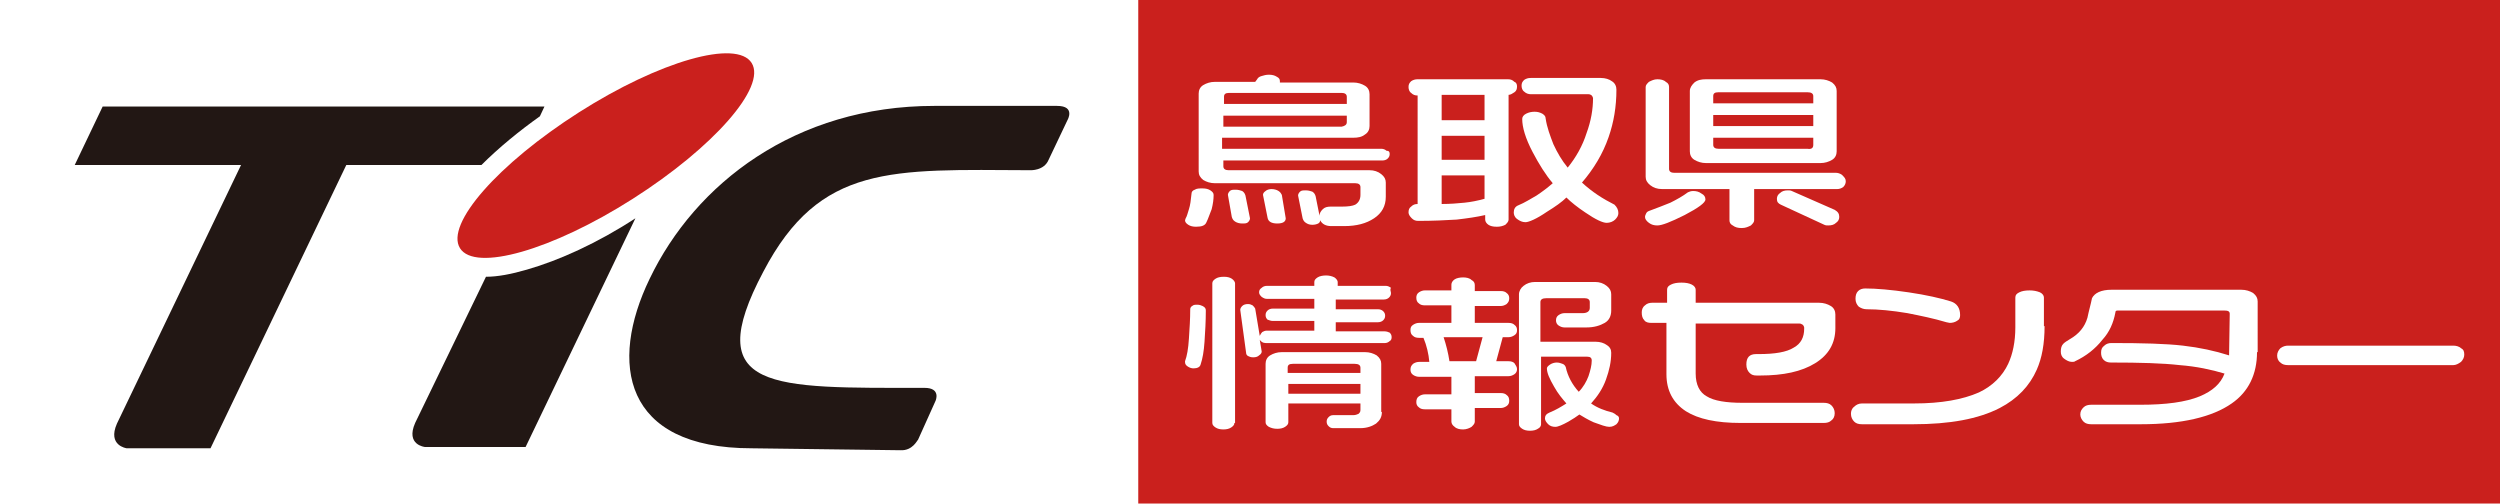
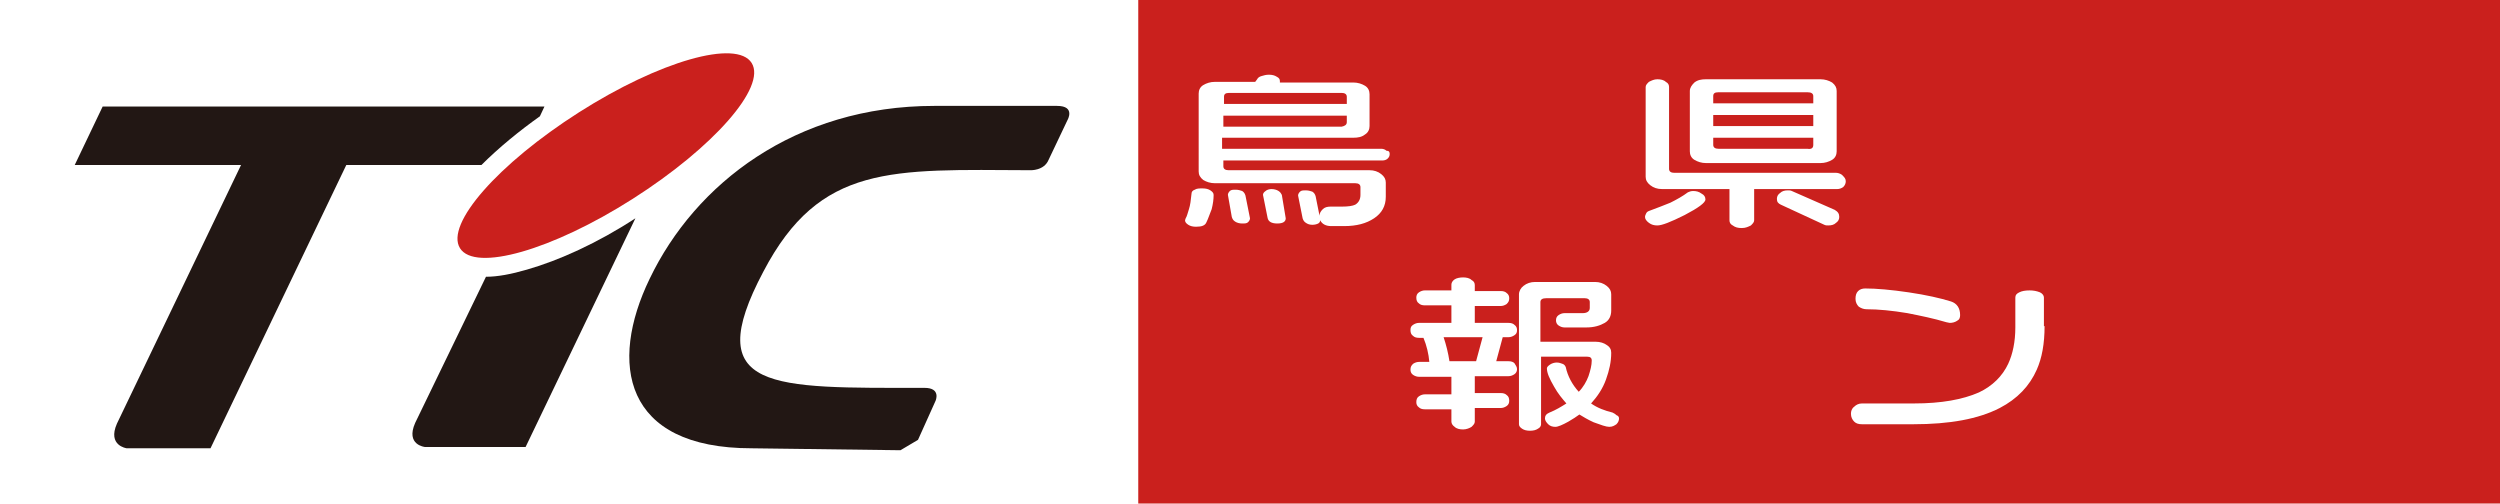
<svg xmlns="http://www.w3.org/2000/svg" version="1.1" id="レイヤー_1" x="0px" y="0px" viewBox="0 0 384.8 77.5" style="enable-background:new 0 0 384.8 77.5;" xml:space="preserve">
  <style type="text/css">
	.st0{fill:#FFFFFF;}
	.st1{fill:#CA201D;}
	.st2{fill:#221714;}
</style>
  <g>
    <rect class="st0" width="384.8" height="77.5" />
    <rect x="175.2" y="0" class="st1" width="209.6" height="77.5" />
-     <path class="st2" d="M138.6,69.3L115.7,69c-19.8,0-22-13.1-15.7-26.1c7-14.6,22.4-26.6,43.8-26.6h18.9c2.9,0,1.6,2.2,1.6,2.2   l-2.9,6.1c-0.7,1.7-2.8,1.6-2.8,1.6c-21.4-0.1-32.4-1-41.1,15.6c-9.8,18.5,1.3,17.9,24.8,17.9c2.6,0,1.7,2,1.7,2l-2.7,6   C141.2,67.7,140.5,69.4,138.6,69.3" />
+     <path class="st2" d="M138.6,69.3L115.7,69c-19.8,0-22-13.1-15.7-26.1c7-14.6,22.4-26.6,43.8-26.6h18.9c2.9,0,1.6,2.2,1.6,2.2   l-2.9,6.1c-0.7,1.7-2.8,1.6-2.8,1.6c-21.4-0.1-32.4-1-41.1,15.6c-9.8,18.5,1.3,17.9,24.8,17.9c2.6,0,1.7,2,1.7,2l-2.7,6   " />
    <path class="st2" d="M74.8,42.6L63.9,65.1l0,0c-1.5,3.4,1.5,3.7,1.5,3.7l0.4,0h15.1l16.9-35.2C92,37.4,86,40.1,81.1,41.5   C78.7,42.2,76.6,42.6,74.8,42.6" />
    <path class="st2" d="M83.8,16.4h-68l-4.3,9h25.6L18,65.2c-1.5,3.4,1.5,3.8,1.5,3.8h12.9l20.9-43.6h20.8c2.7-2.7,5.9-5.3,9-7.5   L83.8,16.4z" />
    <path class="st1" d="M115.7,9.7c2.3,3.7-5.9,13-18.3,20.9C85,38.5,73.1,41.9,70.8,38.2c-2.3-3.7,5.9-13,18.3-20.9   C101.5,9.4,113.4,6,115.7,9.7" />
    <path class="st0" d="M185.7,34.2c-0.2,0.5-0.7,0.7-1.6,0.7c-0.5,0-0.9-0.1-1.2-0.3c-0.3-0.2-0.5-0.4-0.5-0.7l0.1-0.3   c0.2-0.3,0.3-0.8,0.5-1.4c0.2-0.6,0.3-1.4,0.4-2.4c0-0.3,0.2-0.5,0.5-0.6c0.3-0.2,0.7-0.2,1.2-0.2c0.5,0,0.9,0.1,1.2,0.3   c0.3,0.2,0.5,0.4,0.5,0.7c0,0.7-0.1,1.4-0.3,2.2C186.2,32.9,186,33.6,185.7,34.2 M213.9,23.7c0,0.3-0.1,0.5-0.3,0.7   c-0.2,0.2-0.5,0.3-0.8,0.3h-24.5v0.9c0,0.4,0.3,0.6,0.8,0.6h21.7c0.7,0,1.3,0.2,1.8,0.6c0.5,0.4,0.7,0.8,0.7,1.3v2.2   c0,1.4-0.6,2.5-1.8,3.3c-1.2,0.8-2.7,1.2-4.6,1.2l-2,0c-0.8,0-1.4-0.3-1.7-0.9c0,0.2-0.1,0.4-0.3,0.5c-0.2,0.1-0.5,0.2-0.9,0.2   c-0.4,0-0.7-0.1-1-0.3c-0.3-0.2-0.4-0.4-0.5-0.7l-0.7-3.5c0-0.2,0.1-0.4,0.3-0.6c0.2-0.2,0.5-0.2,0.9-0.2c0.4,0,0.7,0.1,1,0.2   c0.3,0.2,0.4,0.4,0.5,0.7l0.6,3c0-0.4,0.2-0.7,0.5-1c0.3-0.3,0.7-0.4,1.2-0.4h1.7c1,0,1.7-0.1,2.1-0.3c0.5-0.3,0.8-0.8,0.8-1.5   v-1.2c0-0.4-0.3-0.6-0.8-0.6h-21.6c-0.7,0-1.3-0.2-1.8-0.5c-0.5-0.4-0.7-0.8-0.7-1.3V14.4c0-0.5,0.2-1,0.7-1.3   c0.5-0.3,1.1-0.5,1.8-0.5h6.2l0.3-0.4c0.1-0.2,0.3-0.4,0.7-0.5c0.3-0.1,0.7-0.2,1.1-0.2c0.5,0,0.9,0.1,1.2,0.3   c0.4,0.2,0.5,0.4,0.5,0.7l0,0.2h11.3c0.7,0,1.3,0.2,1.8,0.5c0.5,0.3,0.7,0.8,0.7,1.3v4.9c0,0.5-0.2,1-0.7,1.3   c-0.5,0.4-1.1,0.5-1.8,0.5h-20.2v1.7h24.5c0.3,0,0.6,0.1,0.8,0.3C213.8,23.2,213.9,23.4,213.9,23.7 M207.3,16v-1.1   c0-0.4-0.3-0.6-0.8-0.6h-17.3c-0.6,0-0.8,0.2-0.8,0.6V16H207.3z M207.3,18.8v-1h-19v1.7h18.2C207,19.4,207.3,19.2,207.3,18.8    M192.4,33.6c0,0.2-0.1,0.4-0.3,0.6c-0.2,0.2-0.5,0.2-0.9,0.2c-0.4,0-0.8-0.1-1.1-0.3c-0.3-0.2-0.4-0.4-0.5-0.7L189,30   c0-0.2,0.1-0.4,0.3-0.6c0.2-0.2,0.5-0.2,0.9-0.2c0.4,0,0.7,0.1,1,0.2c0.3,0.2,0.4,0.4,0.5,0.7L192.4,33.6z M197.9,33.6   c0,0.5-0.4,0.8-1.3,0.8c-0.9,0-1.4-0.3-1.5-0.9l-0.7-3.5c0-0.2,0.1-0.4,0.4-0.6c0.2-0.2,0.6-0.3,0.9-0.3c0.4,0,0.8,0.1,1.1,0.3   c0.3,0.2,0.4,0.4,0.5,0.6L197.9,33.6z" />
-     <path class="st0" d="M233.5,13.3c0,0.4-0.1,0.7-0.4,0.9c-0.3,0.2-0.6,0.4-0.9,0.4v19.2c0,0.3-0.2,0.5-0.5,0.8   c-0.4,0.2-0.8,0.3-1.3,0.3c-0.6,0-1-0.1-1.3-0.3c-0.3-0.2-0.5-0.5-0.5-0.8v-0.7c-1.3,0.3-2.7,0.5-4.4,0.7c-1.7,0.1-3.6,0.2-5.9,0.2   c-0.4,0-0.7-0.1-1-0.4c-0.3-0.3-0.5-0.6-0.5-0.9c0-0.4,0.1-0.7,0.4-0.9c0.3-0.3,0.6-0.4,1-0.4V14.7c-0.4,0-0.7-0.1-1-0.4   c-0.3-0.2-0.4-0.6-0.4-0.9c0-0.4,0.1-0.6,0.4-0.9c0.3-0.2,0.6-0.3,1-0.3h13.9c0.4,0,0.7,0.1,1,0.4C233.4,12.7,233.5,13,233.5,13.3    M228.5,14.6h-6.6v3.9h6.6V14.6z M228.5,20.9h-6.6v3.7h6.6V20.9z M228.5,30.6v-3.6h-6.6v4.4c1.3,0,2.5-0.1,3.5-0.2   C226.4,31.1,227.4,30.9,228.5,30.6 M249.1,32.8c0,0.4-0.2,0.7-0.5,1c-0.3,0.3-0.8,0.5-1.3,0.5c-0.6,0-1.7-0.5-3.3-1.6   c-1.2-0.8-2.2-1.6-2.9-2.3c-0.7,0.7-1.7,1.4-3,2.2c-1.6,1.1-2.8,1.6-3.3,1.6c-0.5,0-0.9-0.2-1.3-0.5c-0.4-0.3-0.5-0.7-0.5-1   c0-0.5,0.2-0.9,0.7-1.1c1-0.4,1.9-1,2.8-1.5c0.9-0.6,1.7-1.2,2.5-1.9c-1.1-1.3-2.1-2.9-3.1-4.8c-1.1-2.1-1.6-3.8-1.6-5.1   c0-0.3,0.2-0.6,0.6-0.8c0.4-0.2,0.8-0.3,1.3-0.3c0.5,0,0.8,0.1,1.2,0.3c0.3,0.2,0.5,0.4,0.5,0.7c0.2,1.4,0.7,2.7,1.2,4   c0.6,1.3,1.3,2.5,2.2,3.6c1.3-1.6,2.3-3.4,2.9-5.3c0.7-1.9,1-3.7,1-5.4c0-0.1-0.1-0.3-0.2-0.4c-0.1-0.1-0.3-0.2-0.5-0.2h-8.9   c-0.3,0-0.7-0.1-1-0.4c-0.3-0.2-0.4-0.6-0.4-0.9c0-0.4,0.1-0.6,0.4-0.9c0.3-0.2,0.6-0.3,1-0.3h10.8c0.7,0,1.3,0.2,1.7,0.5   c0.5,0.3,0.7,0.8,0.7,1.3c0,2.6-0.4,5-1.2,7.3c-0.9,2.6-2.3,4.9-4.1,7c1.5,1.4,3.2,2.5,5,3.4C248.9,31.9,249.1,32.3,249.1,32.8" />
    <path class="st0" d="M284.1,27.9c0,0.3-0.1,0.6-0.4,0.9c-0.3,0.2-0.6,0.3-0.9,0.3H270v4.8c0,0.3-0.2,0.5-0.5,0.8   c-0.4,0.2-0.8,0.4-1.4,0.4c-0.6,0-1-0.1-1.4-0.4c-0.4-0.2-0.5-0.5-0.5-0.8v-4.8h-10.4c-0.7,0-1.3-0.2-1.8-0.6   c-0.5-0.4-0.7-0.8-0.7-1.3V13.4c0-0.3,0.2-0.5,0.5-0.8c0.4-0.2,0.8-0.4,1.3-0.4c0.5,0,1,0.1,1.3,0.4c0.4,0.2,0.5,0.5,0.5,0.8v12.6   c0,0.4,0.3,0.6,0.8,0.6h24.9c0.3,0,0.6,0.1,0.9,0.3C283.9,27.3,284.1,27.5,284.1,27.9 M262.5,30.7c0,0.5-1.1,1.3-3.2,2.4   c-2.2,1.1-3.5,1.6-4.2,1.6c-0.5,0-0.9-0.1-1.3-0.4c-0.4-0.3-0.6-0.6-0.6-0.9c0-0.2,0.1-0.4,0.2-0.6c0.1-0.2,0.3-0.3,0.6-0.4   c1.1-0.4,2.1-0.8,3.1-1.2c1-0.5,1.9-1,2.7-1.6c0.2-0.1,0.5-0.2,0.8-0.2c0.5,0,0.9,0.1,1.3,0.4C262.3,30,262.5,30.3,262.5,30.7    M282.7,23.3c0,0.5-0.2,1-0.7,1.3c-0.5,0.3-1.1,0.5-1.8,0.5h-17.6c-0.7,0-1.3-0.2-1.8-0.5c-0.5-0.3-0.7-0.8-0.7-1.3V14   c0-0.5,0.3-0.9,0.7-1.3c0.5-0.4,1.1-0.5,1.8-0.5h17.6c0.7,0,1.3,0.2,1.8,0.5c0.5,0.4,0.7,0.8,0.7,1.3V23.3z M279.1,15.9v-1.1   c0-0.4-0.3-0.6-0.9-0.6h-13.7c-0.6,0-0.8,0.2-0.8,0.6v1.1H279.1z M279.1,17.7h-15.4v1.7h15.4V17.7z M279.1,22.3v-1.1h-15.4v1.1   c0,0.4,0.3,0.6,0.8,0.6h13.7C278.8,23,279.1,22.8,279.1,22.3 M283.1,33.4c0,0.4-0.2,0.7-0.5,0.9c-0.3,0.3-0.7,0.4-1.2,0.4   c-0.2,0-0.4,0-0.6-0.1l-6.7-3.1c-0.4-0.2-0.6-0.4-0.6-0.9c0-0.4,0.2-0.7,0.5-0.9c0.3-0.3,0.7-0.4,1.2-0.4c0.2,0,0.4,0,0.6,0.1   l6.6,2.9C282.9,32.6,283.1,32.9,283.1,33.4" />
-     <path class="st0" d="M185.6,47.8c0,1.7-0.1,3.3-0.2,4.8c-0.1,1.5-0.3,2.6-0.6,3.5c-0.1,0.4-0.5,0.6-1.1,0.6c-0.3,0-0.6-0.1-0.9-0.3   c-0.3-0.2-0.4-0.4-0.4-0.7l0-0.1c0.3-0.8,0.5-1.9,0.6-3.5c0.1-1.5,0.2-3,0.2-4.5c0-0.2,0.1-0.4,0.3-0.5c0.2-0.2,0.5-0.2,0.8-0.2   c0.3,0,0.6,0.1,0.8,0.2C185.5,47.3,185.6,47.5,185.6,47.8 M190,65.1c0,0.3-0.2,0.5-0.5,0.7c-0.3,0.2-0.7,0.3-1.2,0.3   c-0.5,0-0.9-0.1-1.2-0.3c-0.3-0.2-0.5-0.4-0.5-0.7V43.6c0-0.3,0.2-0.5,0.5-0.7c0.3-0.2,0.7-0.3,1.3-0.3c0.5,0,0.9,0.1,1.2,0.3   c0.3,0.2,0.5,0.5,0.5,0.7V65.1z M214.1,45.1c0,0.3-0.1,0.5-0.3,0.7c-0.2,0.2-0.5,0.3-0.8,0.3h-7.4v1.5h6.5c0.3,0,0.6,0.1,0.8,0.3   c0.2,0.2,0.3,0.4,0.3,0.7c0,0.3-0.1,0.5-0.3,0.7c-0.2,0.2-0.5,0.3-0.8,0.3h-6.5V51h7.5c0.3,0,0.6,0.1,0.8,0.2   c0.2,0.2,0.3,0.4,0.3,0.7c0,0.3-0.1,0.5-0.3,0.6c-0.2,0.2-0.5,0.3-0.7,0.3h-18.4c-0.4,0-0.7-0.2-0.9-0.5l0.3,1.8   c0,0.2-0.1,0.4-0.4,0.6c-0.2,0.2-0.5,0.3-0.9,0.3s-0.6-0.1-0.8-0.2c-0.2-0.1-0.3-0.3-0.3-0.5l-0.9-6.6c0-0.2,0.1-0.4,0.3-0.6   c0.2-0.2,0.5-0.3,0.9-0.3c0.3,0,0.5,0.1,0.7,0.2c0.2,0.2,0.3,0.3,0.4,0.5l0.7,4.2c0.1-0.2,0.2-0.4,0.4-0.6c0.2-0.1,0.4-0.2,0.6-0.2   h7.4v-1.5h-6.4c-0.3,0-0.5-0.1-0.8-0.2c-0.2-0.2-0.3-0.4-0.3-0.7c0-0.3,0.1-0.5,0.3-0.7c0.2-0.2,0.5-0.3,0.8-0.3h6.4v-1.5h-7.3   c-0.3,0-0.5-0.1-0.8-0.3c-0.2-0.2-0.4-0.4-0.4-0.7c0-0.3,0.1-0.5,0.4-0.7c0.2-0.2,0.5-0.3,0.8-0.3h7.3v-0.6c0-0.3,0.2-0.5,0.5-0.7   c0.3-0.2,0.8-0.3,1.3-0.3c0.5,0,0.9,0.1,1.3,0.3c0.3,0.2,0.5,0.5,0.5,0.7v0.6h7.4c0.3,0,0.5,0.1,0.8,0.3   C213.9,44.6,214.1,44.9,214.1,45.1 M212.7,63.4c0,0.8-0.3,1.3-0.9,1.8c-0.6,0.4-1.4,0.7-2.4,0.7h-4.2c-0.3,0-0.5-0.1-0.7-0.3   c-0.2-0.2-0.3-0.4-0.3-0.7c0-0.3,0.1-0.5,0.3-0.7c0.2-0.2,0.4-0.3,0.7-0.3h3.1c0.3,0,0.6-0.1,0.8-0.2c0.2-0.2,0.3-0.3,0.3-0.6v-1   h-11.1v2.9c0,0.3-0.2,0.5-0.5,0.7c-0.3,0.2-0.7,0.3-1.2,0.3c-0.5,0-0.9-0.1-1.3-0.3c-0.3-0.2-0.5-0.4-0.5-0.7v-9   c0-0.5,0.2-1,0.7-1.3c0.5-0.3,1.1-0.5,1.8-0.5h12.8c0.7,0,1.3,0.2,1.8,0.5c0.5,0.4,0.7,0.8,0.7,1.3V63.4z M209.4,57.4v-0.8   c0-0.4-0.3-0.6-0.9-0.6h-9.5c-0.6,0-0.8,0.2-0.8,0.6v0.8H209.4z M209.4,59.1h-11.1v1.5h11.1V59.1z" />
    <path class="st0" d="M233.5,56.8c0,0.3-0.1,0.6-0.4,0.8c-0.3,0.2-0.6,0.3-0.9,0.3H227v2.6h4c0.4,0,0.7,0.1,0.9,0.3   c0.3,0.2,0.4,0.5,0.4,0.9c0,0.3-0.1,0.6-0.4,0.8c-0.3,0.2-0.6,0.3-0.9,0.3h-4v2.1c0,0.3-0.2,0.5-0.5,0.8c-0.3,0.2-0.8,0.4-1.3,0.4   c-0.5,0-1-0.1-1.3-0.4c-0.3-0.2-0.5-0.5-0.5-0.8V63h-4.1c-0.4,0-0.7-0.1-0.9-0.3c-0.3-0.2-0.4-0.5-0.4-0.8c0-0.4,0.1-0.7,0.4-0.9   c0.3-0.2,0.6-0.3,0.9-0.3h4.1V58h-4.9c-0.4,0-0.7-0.1-1-0.3c-0.3-0.2-0.4-0.5-0.4-0.8c0-0.4,0.1-0.6,0.4-0.9c0.3-0.2,0.6-0.3,1-0.3   h1.5c-0.1-1.2-0.4-2.5-0.9-3.7h-0.7c-0.4,0-0.7-0.1-0.9-0.3c-0.3-0.2-0.4-0.5-0.4-0.9c0-0.4,0.1-0.6,0.4-0.8   c0.3-0.2,0.6-0.3,0.9-0.3h5V47h-4.1c-0.4,0-0.7-0.1-0.9-0.3c-0.3-0.2-0.4-0.5-0.4-0.9c0-0.3,0.1-0.6,0.4-0.8   c0.3-0.2,0.6-0.3,0.9-0.3h4.1v-0.9c0-0.3,0.2-0.6,0.5-0.8c0.3-0.2,0.8-0.3,1.3-0.3c0.5,0,1,0.1,1.3,0.4c0.4,0.2,0.5,0.5,0.5,0.8   v0.9h4c0.4,0,0.7,0.1,0.9,0.3c0.3,0.2,0.4,0.5,0.4,0.8c0,0.4-0.1,0.6-0.4,0.9c-0.3,0.2-0.6,0.3-0.9,0.3h-4v2.6h5.2   c0.4,0,0.7,0.1,0.9,0.3c0.3,0.2,0.4,0.5,0.4,0.8c0,0.4-0.1,0.6-0.4,0.8c-0.3,0.2-0.6,0.3-0.9,0.3h-0.9l-1,3.7h1.9   c0.4,0,0.7,0.1,0.9,0.3C233.3,56.2,233.5,56.5,233.5,56.8 M228.2,51.9h-6c0.4,1.2,0.7,2.4,0.9,3.7h4.1L228.2,51.9z M249.2,64.4   c0,0.3-0.1,0.6-0.4,0.9c-0.3,0.2-0.6,0.4-1.1,0.4c-0.5,0-1.3-0.3-2.4-0.7c-0.9-0.4-1.7-0.9-2.2-1.2c-0.4,0.3-1,0.7-1.7,1.1   c-0.9,0.5-1.6,0.8-2,0.8c-0.4,0-0.8-0.1-1.1-0.4c-0.3-0.3-0.5-0.6-0.5-0.9c0-0.4,0.2-0.7,0.7-0.9c1-0.4,1.8-0.9,2.6-1.4   c-0.6-0.7-1.3-1.5-1.9-2.6c-0.7-1.2-1.1-2.1-1.1-2.8c0-0.2,0.2-0.4,0.5-0.6c0.3-0.2,0.7-0.3,1-0.3c0.4,0,0.6,0.1,0.9,0.2   c0.3,0.1,0.4,0.3,0.5,0.5c0.3,1.4,1,2.7,2,3.8c0.7-0.7,1.2-1.6,1.5-2.4c0.3-0.9,0.5-1.7,0.5-2.4c0-0.4-0.2-0.6-0.7-0.6h-7.1v10.4   c0,0.2-0.1,0.5-0.5,0.7c-0.3,0.2-0.7,0.3-1.2,0.3c-0.5,0-0.9-0.1-1.2-0.3c-0.3-0.2-0.5-0.4-0.5-0.7v-20c0-0.5,0.3-1,0.7-1.3   c0.5-0.4,1.1-0.6,1.8-0.6h9.2c0.7,0,1.3,0.2,1.8,0.6c0.5,0.4,0.7,0.8,0.7,1.3v2.5c0,0.8-0.3,1.5-1,1.9c-0.7,0.4-1.6,0.7-2.8,0.7   h-3.4c-0.3,0-0.6-0.1-0.9-0.3c-0.3-0.2-0.4-0.5-0.4-0.8c0-0.3,0.1-0.6,0.4-0.8c0.3-0.2,0.6-0.3,0.9-0.3h2.8c0.7,0,1.1-0.3,1.1-0.8   v-0.9c0-0.4-0.3-0.6-0.8-0.6H238c-0.6,0-0.9,0.2-0.9,0.6v6.1h8.5c0.7,0,1.3,0.2,1.7,0.5c0.5,0.3,0.7,0.7,0.7,1.2   c0,1.4-0.3,2.7-0.8,4.1c-0.5,1.4-1.3,2.6-2.3,3.7c1,0.7,2.1,1.1,3.3,1.4c0.2,0.1,0.4,0.2,0.6,0.4C249.1,64,249.2,64.2,249.2,64.4" />
-     <path class="st0" d="M282.5,50.5c0,2.3-1,4.1-3.1,5.4c-2.1,1.3-4.9,1.9-8.5,1.9h-0.5c-0.5,0-0.8-0.1-1.1-0.4   c-0.3-0.3-0.5-0.7-0.5-1.3c0-1.1,0.5-1.6,1.5-1.6h0.4c2.5,0,4.3-0.3,5.4-1c1.1-0.6,1.6-1.6,1.6-2.9v-0.2c0-0.1-0.1-0.3-0.2-0.4   c-0.2-0.1-0.3-0.2-0.5-0.2h-16v7.7c0,1.7,0.6,2.9,1.7,3.5c1.1,0.7,3,1,5.5,1h12.5c0.5,0,0.9,0.1,1.2,0.4c0.3,0.3,0.5,0.7,0.5,1.2   c0,0.5-0.2,0.9-0.5,1.1c-0.3,0.3-0.7,0.4-1.2,0.4h-12.8c-3.7,0-6.5-0.6-8.4-1.8c-2-1.3-3-3.2-3-5.7v-7.9h-2.3   c-0.5,0-0.9-0.1-1.1-0.4c-0.3-0.3-0.4-0.7-0.4-1.2c0-0.4,0.1-0.8,0.5-1.1c0.3-0.3,0.7-0.4,1.1-0.4h2.3v-2c0-0.4,0.2-0.6,0.6-0.8   c0.4-0.2,0.9-0.3,1.6-0.3c0.7,0,1.2,0.1,1.6,0.3c0.4,0.2,0.6,0.5,0.6,0.8v2h19c0.7,0,1.3,0.2,1.8,0.5c0.5,0.3,0.7,0.8,0.7,1.3V50.5   z" />
    <path class="st0" d="M314.7,50.2c0,2.7-0.4,4.9-1.2,6.7c-1.1,2.5-3,4.5-5.7,5.9c-3.3,1.7-7.7,2.5-13.3,2.5h-7.9   c-0.5,0-0.9-0.1-1.2-0.4c-0.3-0.3-0.5-0.7-0.5-1.2c0-0.4,0.1-0.8,0.5-1.1c0.3-0.3,0.7-0.5,1.2-0.5h8c4.2,0,7.5-0.6,10-1.7   c2.1-1,3.6-2.5,4.5-4.4c0.7-1.5,1.1-3.4,1.1-5.6v-4.6c0-0.4,0.2-0.6,0.6-0.8c0.4-0.2,0.9-0.3,1.6-0.3c0.6,0,1.1,0.1,1.6,0.3   c0.4,0.2,0.6,0.5,0.6,0.8V50.2z M301.7,48.5c0,0.4-0.1,0.7-0.5,0.9c-0.3,0.2-0.7,0.3-1.1,0.3l-0.5-0.1c-2-0.6-4-1-6-1.4   c-2.4-0.4-4.5-0.6-6.3-0.6c-0.5,0-0.9-0.2-1.2-0.4c-0.3-0.3-0.5-0.7-0.5-1.2c0-0.5,0.1-0.9,0.4-1.2c0.3-0.3,0.7-0.4,1.1-0.4   c1.7,0,4,0.2,6.7,0.6c2.7,0.4,4.9,0.9,6.5,1.4C301.2,46.7,301.7,47.4,301.7,48.5" />
-     <path class="st0" d="M347.4,54.2c0,3.4-1.3,6.1-3.9,7.9c-3,2.1-7.7,3.2-14,3.2h-7.6c-0.5,0-0.9-0.1-1.2-0.4   c-0.3-0.3-0.5-0.7-0.5-1.1c0-0.5,0.2-0.8,0.5-1.1c0.3-0.3,0.7-0.4,1.2-0.4h7.5c4,0,7-0.4,9.2-1.3c1.9-0.8,3.2-1.9,3.8-3.5   c-2-0.6-4.3-1.1-6.9-1.3c-2.6-0.3-6.1-0.4-10.6-0.4c-0.4,0-0.8-0.1-1.1-0.4c-0.3-0.3-0.4-0.7-0.4-1.1c0-0.5,0.1-0.8,0.5-1.1   c0.3-0.3,0.7-0.4,1.1-0.4c4.8,0,8.4,0.1,11,0.4c2.6,0.3,4.9,0.8,7.1,1.5l0.1-6.4c0-0.4-0.3-0.5-0.8-0.5h-16.5   c-0.2,0-0.3,0.1-0.3,0.3c-0.3,1.6-0.9,3-2,4.2c-1.1,1.4-2.5,2.5-4.2,3.3c-0.1,0.1-0.3,0.1-0.5,0.1c-0.4,0-0.8-0.2-1.2-0.5   c-0.4-0.3-0.5-0.7-0.5-1.1c0-0.5,0.1-0.9,0.4-1.2c0.2-0.2,0.5-0.4,1-0.7c1.4-0.8,2.3-1.9,2.7-3.3c0.2-1,0.5-2,0.7-3   c0.4-0.8,1.4-1.3,3-1.3h20c0.7,0,1.3,0.2,1.8,0.5c0.5,0.4,0.7,0.8,0.7,1.3V54.2z" />
-     <path class="st0" d="M379.3,54.6c0,0.4-0.2,0.8-0.5,1.1c-0.4,0.3-0.8,0.5-1.2,0.5h-25.4c-0.5,0-0.9-0.1-1.2-0.4   c-0.4-0.3-0.5-0.7-0.5-1.1c0-0.4,0.2-0.8,0.5-1.1c0.4-0.3,0.8-0.4,1.2-0.4h25.4c0.4,0,0.9,0.1,1.2,0.4   C379.2,53.8,379.3,54.1,379.3,54.6" />
  </g>
</svg>